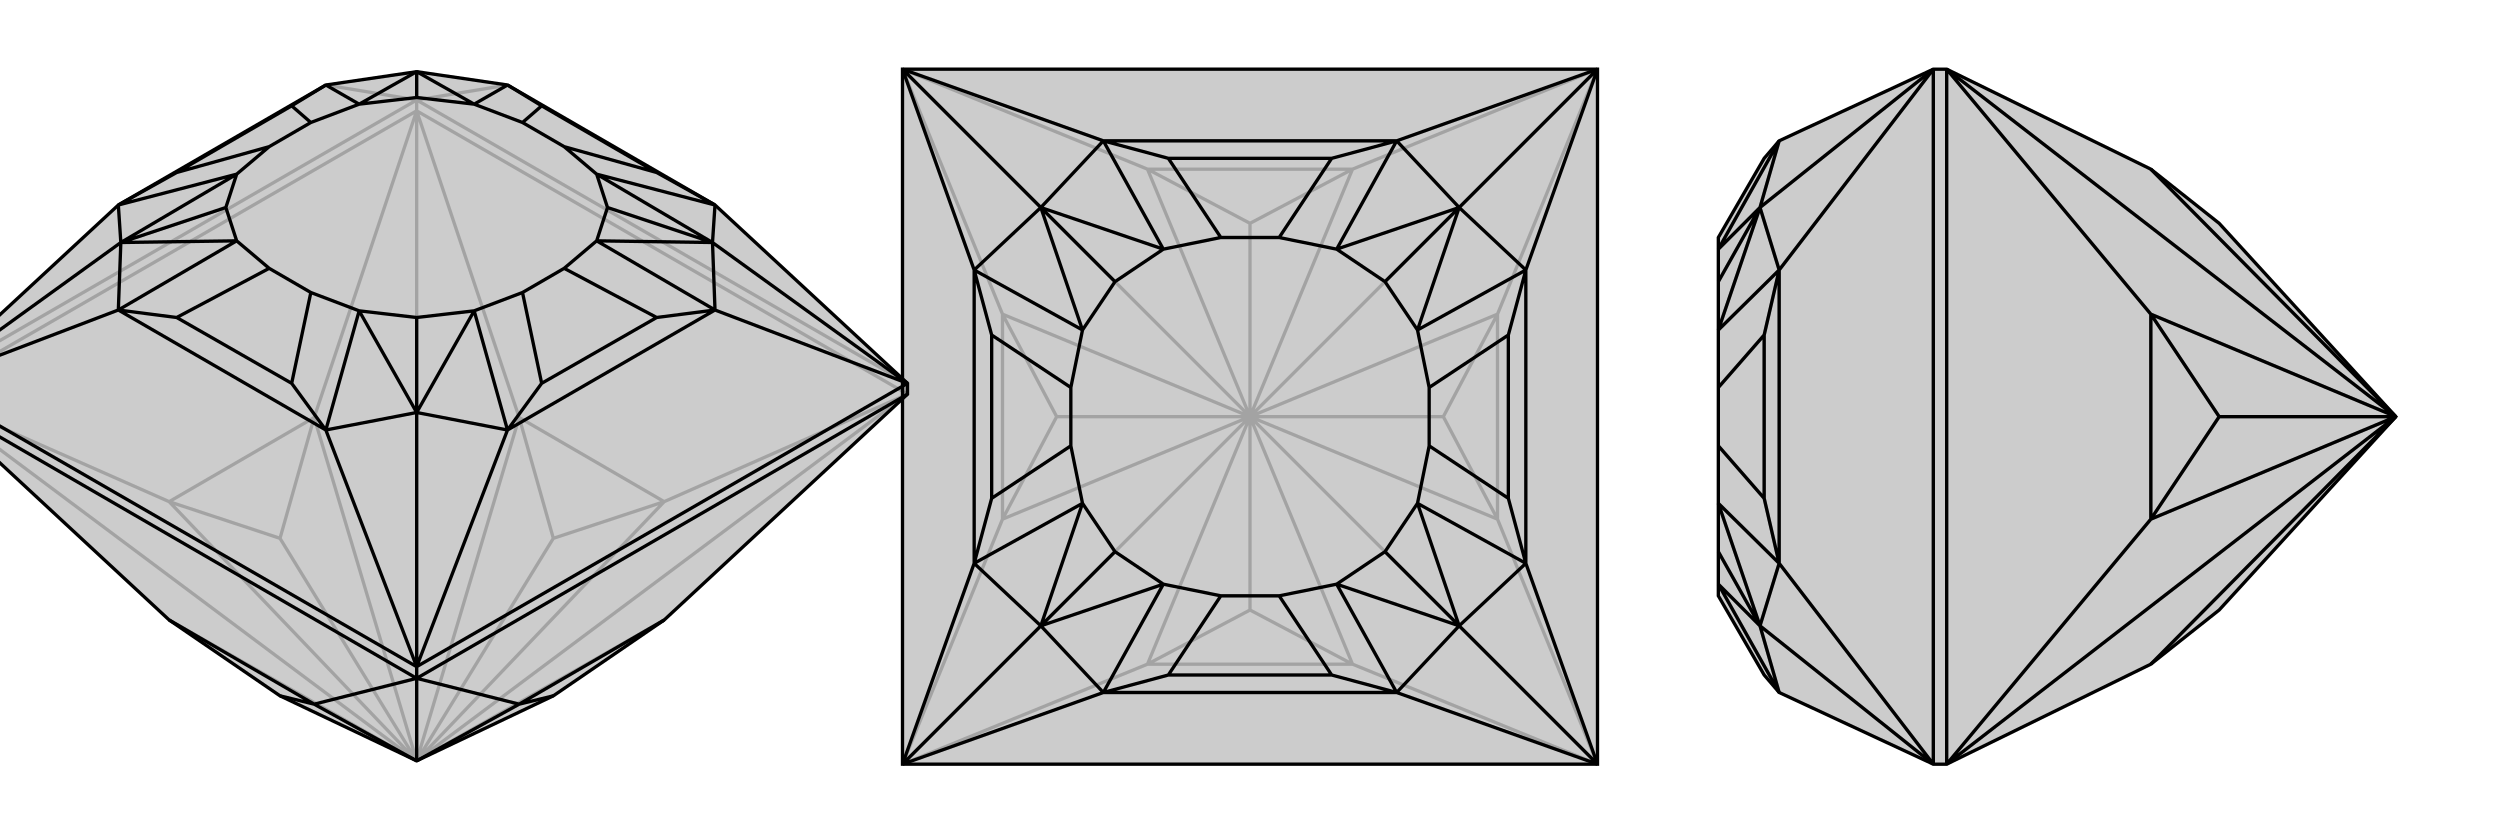
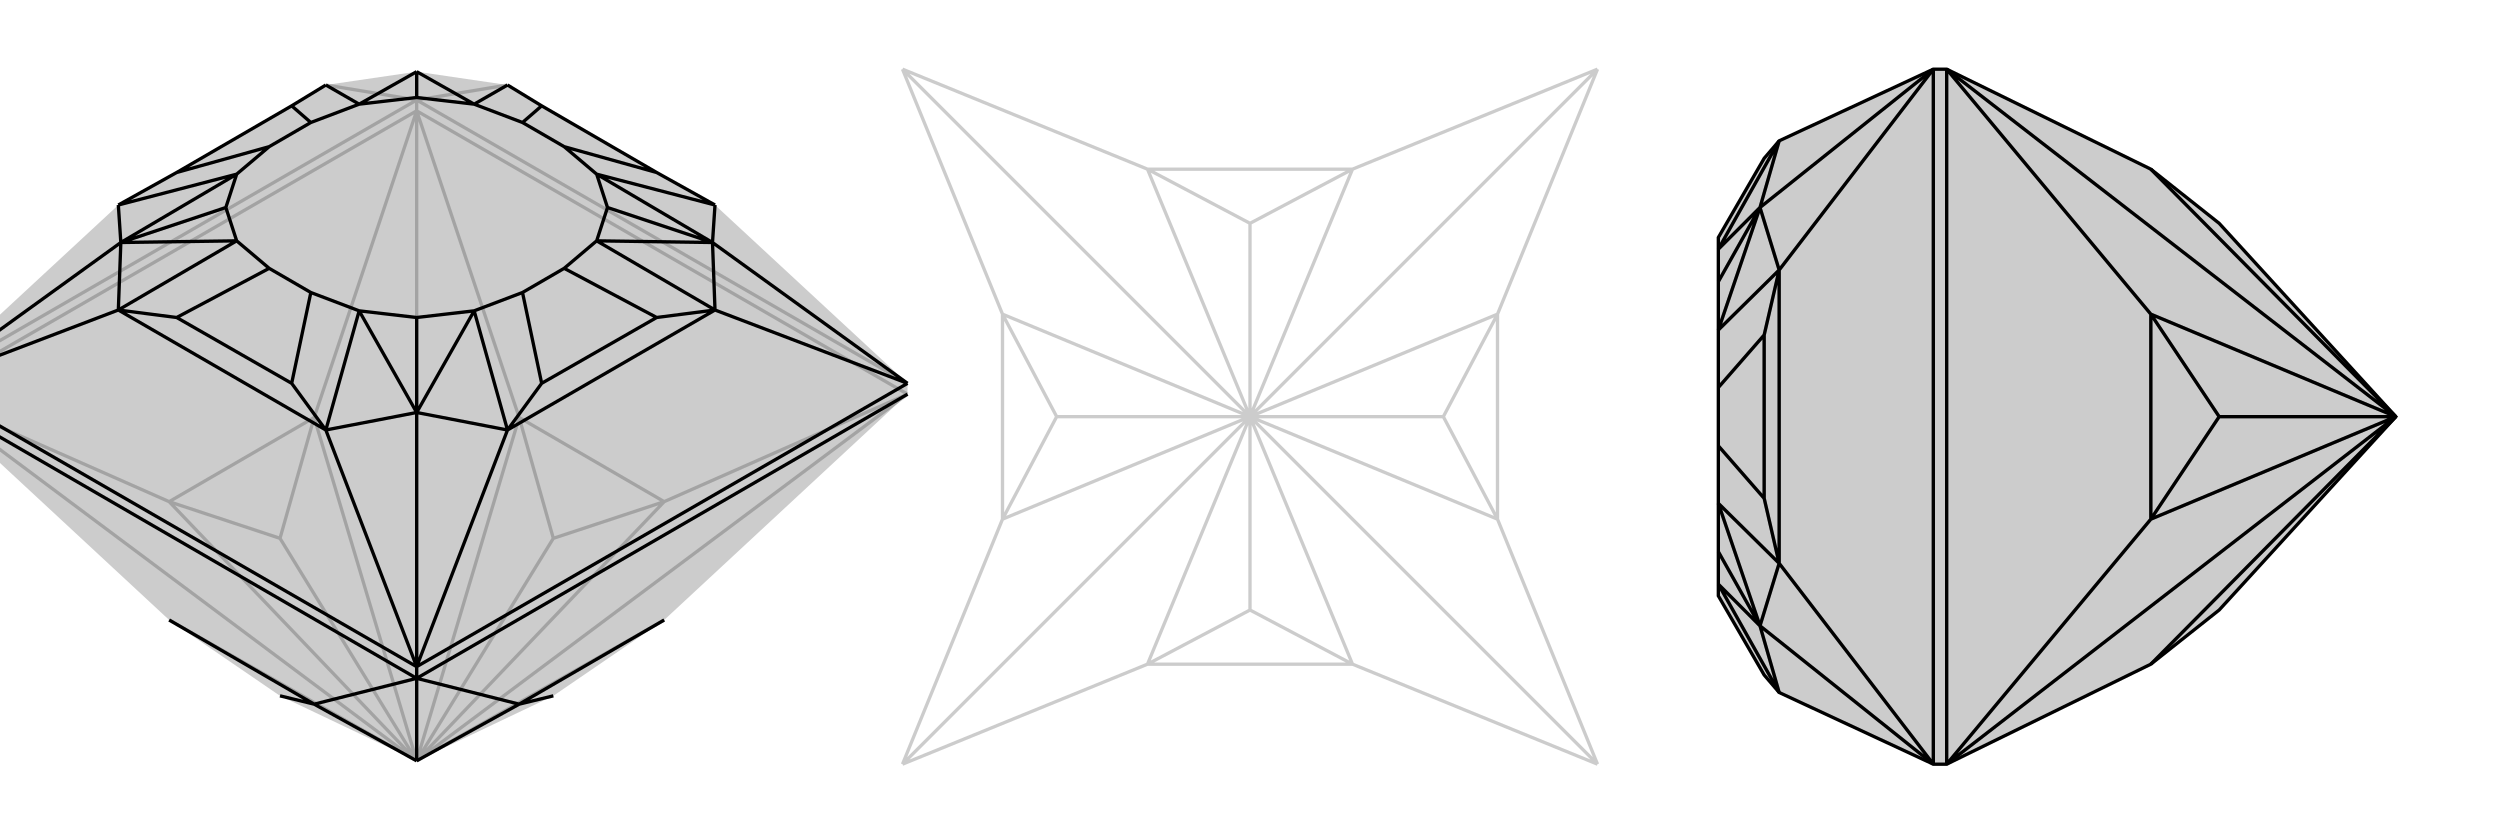
<svg xmlns="http://www.w3.org/2000/svg" viewBox="0 0 3000 1000">
  <g stroke="currentColor" stroke-width="4" fill="none" transform="translate(0 107)">
    <path fill="currentColor" stroke="none" fill-opacity=".2" d="M609,-5L500,-21L391,-5L142,139L-89,353L-89,366L203,637L336,728L500,806L664,728L797,637L1089,366L1089,353L858,139z" />
    <path stroke-opacity=".2" d="M391,-5L500,13M609,-5L500,13M500,-21L500,13M500,806L797,637M1089,366L797,495M500,806L1089,366M500,806L797,495M500,806L664,539M500,26L623,394M500,806L623,394M500,26L377,394M500,806L500,26M500,806L377,394M500,806L336,539M-89,366L203,495M500,806L203,495M500,806L-89,366M500,806L203,637M797,495L623,394M797,495L664,539M623,394L664,539M377,394L203,495M377,394L336,539M203,495L336,539M-89,353L500,13M500,26L-89,366M500,13L1089,353M1089,366L500,26M500,26L500,13" />
-     <path d="M609,-5L500,-21L391,-5L142,139L-89,353L-89,366L203,637L336,728L500,806L664,728L797,637L1089,366L1089,353L858,139z" />
    <path d="M858,265L1089,353M855,184L1089,353M609,409L500,693M391,409L500,693M500,388L500,693M142,265L-89,353M145,184L-89,353M858,265L609,409M391,409L142,265M858,139L855,184M858,265L855,184M609,409L500,388M391,409L500,388M142,265L145,184M142,139L145,184M855,184L716,102M855,184L716,182M855,184L729,142M500,388L569,266M500,388L431,266M500,388L500,274M145,184L284,182M145,184L284,102M145,184L271,142M500,-21L431,18M500,-21L569,18M500,-21L500,10M858,139L788,100M858,139L716,102M858,265L788,274M858,265L716,182M609,409L650,353M609,409L569,266M391,409L350,353M391,409L431,266M142,265L212,274M142,265L284,182M142,139L212,100M142,139L284,102M391,-5L350,20M391,-5L431,18M609,-5L650,20M609,-5L569,18M788,100L650,20M788,100L677,69M650,20L627,40M788,274L650,353M788,274L677,215M650,353L627,244M350,353L212,274M350,353L373,244M212,274L323,215M212,100L350,20M212,100L323,69M350,20L373,40M716,102L729,142M716,182L729,142M569,266L500,274M431,266L500,274M284,182L271,142M284,102L271,142M431,18L500,10M569,18L500,10M716,102L677,69M716,182L677,215M569,266L627,244M431,266L373,244M284,182L323,215M284,102L323,69M431,18L373,40M569,18L627,40M677,69L627,40M677,215L627,244M373,244L323,215M323,69L373,40M500,707L377,738M377,738L500,806M500,707L623,738M500,707L500,806M623,738L500,806M377,738L203,637M377,738L336,728M623,738L797,637M623,738L664,728M500,693L-89,353M500,707L-89,366M500,693L1089,353M500,707L1089,366M500,707L500,693" />
  </g>
  <g stroke="currentColor" stroke-width="4" fill="none" transform="translate(1000 0)">
-     <path fill="currentColor" stroke="none" fill-opacity=".2" d="M83,917L83,83L917,83L917,917z" />
    <path stroke-opacity=".2" d="M917,917L623,797M623,797L500,500M917,917L797,623M917,917L500,500M797,623L500,500M500,500L732,500M917,83L797,377M500,500L797,377M917,83L623,203M500,500L917,83M500,500L623,203M500,500L500,268M83,83L377,203M500,500L377,203M83,83L203,377M500,500L83,83M500,500L203,377M500,500L268,500M83,917L203,623M500,500L203,623M83,917L377,797M500,500L83,917M500,500L500,732M500,500L377,797M623,797L377,797M623,797L500,732M377,797L500,732M797,623L797,377M797,623L732,500M797,377L732,500M623,203L377,203M623,203L500,268M377,203L500,268M203,377L203,623M203,377L268,500M203,623L268,500" />
-     <path d="M83,917L83,83L917,83L917,917z" />
-     <path d="M676,169L917,83M831,324L917,83M751,249L917,83M831,676L917,917M676,831L917,917M751,751L917,917M324,831L83,917M169,676L83,917M249,751L83,917M169,324L83,83M324,169L83,83M249,249L83,83M676,169L324,169M831,324L831,676M676,831L324,831M169,676L169,324M676,169L751,249M831,324L751,249M831,676L751,751M676,831L751,751M324,831L249,751M169,676L249,751M169,324L249,249M324,169L249,249M751,249L604,299M751,249L701,396M751,249L662,338M751,751L701,604M751,751L604,701M751,751L662,662M249,751L396,701M249,751L299,604M249,751L338,662M249,249L299,396M249,249L396,299M249,249L338,338M676,169L598,190M676,169L604,299M831,324L810,402M831,324L701,396M831,676L810,598M831,676L701,604M676,831L598,810M676,831L604,701M324,831L402,810M324,831L396,701M169,676L190,598M169,676L299,604M169,324L190,402M169,324L299,396M324,169L402,190M324,169L396,299M598,190L402,190M598,190L535,285M402,190L465,285M810,402L810,598M810,402L715,465M810,598L715,535M598,810L402,810M598,810L535,715M402,810L465,715M190,598L190,402M190,598L285,535M190,402L285,465M604,299L662,338M701,396L662,338M701,604L662,662M604,701L662,662M396,701L338,662M299,604L338,662M299,396L338,338M396,299L338,338M604,299L535,285M701,396L715,465M701,604L715,535M604,701L535,715M396,701L465,715M299,604L285,535M299,396L285,465M396,299L465,285M535,285L465,285M715,465L715,535M535,715L465,715M285,535L285,465" />
  </g>
  <g stroke="currentColor" stroke-width="4" fill="none" transform="translate(2000 0)">
    <path fill="currentColor" stroke="none" fill-opacity=".2" d="M117,190L62,285L62,299L62,338L62,396L62,465L62,535L62,604L62,662L62,701L62,715L117,810L135,831L320,917L336,917L581,797L663,732L875,500L663,268L581,203L336,83L320,83L135,169z" />
    <path stroke-opacity=".2" d="M135,676L320,917M112,751L320,917M135,324L320,83M112,249L320,83M135,676L135,324M135,831L112,751M135,676L112,751M135,324L112,249M135,169L112,249M112,751L62,701M112,751L62,604M112,751L62,662M112,249L62,396M112,249L62,299M112,249L62,338M135,831L62,701M135,676L117,598M135,676L62,604M135,324L117,402M135,324L62,396M135,169L62,299M117,598L117,402M117,598L62,535M117,402L62,465M875,500L581,203M336,83L581,377M875,500L336,83M875,500L581,377M875,500L663,500M336,917L581,623M875,500L581,623M875,500L336,917M875,500L581,797M581,377L581,623M581,377L663,500M581,623L663,500M320,917L320,83M336,83L336,917" />
    <path d="M117,190L62,285L62,299L62,338L62,396L62,465L62,535L62,604L62,662L62,701L62,715L117,810L135,831L320,917L336,917L581,797L663,732L875,500L663,268L581,203L336,83L320,83L135,169z" />
    <path d="M135,324L320,83M112,249L320,83M135,676L320,917M112,751L320,917M135,324L135,676M135,169L112,249M135,324L112,249M135,676L112,751M135,831L112,751M112,249L62,299M112,249L62,396M112,249L62,338M112,751L62,604M112,751L62,701M112,751L62,662M135,169L62,299M135,324L117,402M135,324L62,396M135,676L117,598M135,676L62,604M135,831L62,701M117,402L117,598M117,402L62,465M117,598L62,535M581,797L875,500M336,917L581,623M336,917L875,500M581,623L875,500M875,500L663,500M336,83L581,377M875,500L581,377M875,500L336,83M875,500L581,203M581,623L581,377M581,623L663,500M581,377L663,500M320,917L320,83M336,917L336,83" />
  </g>
</svg>